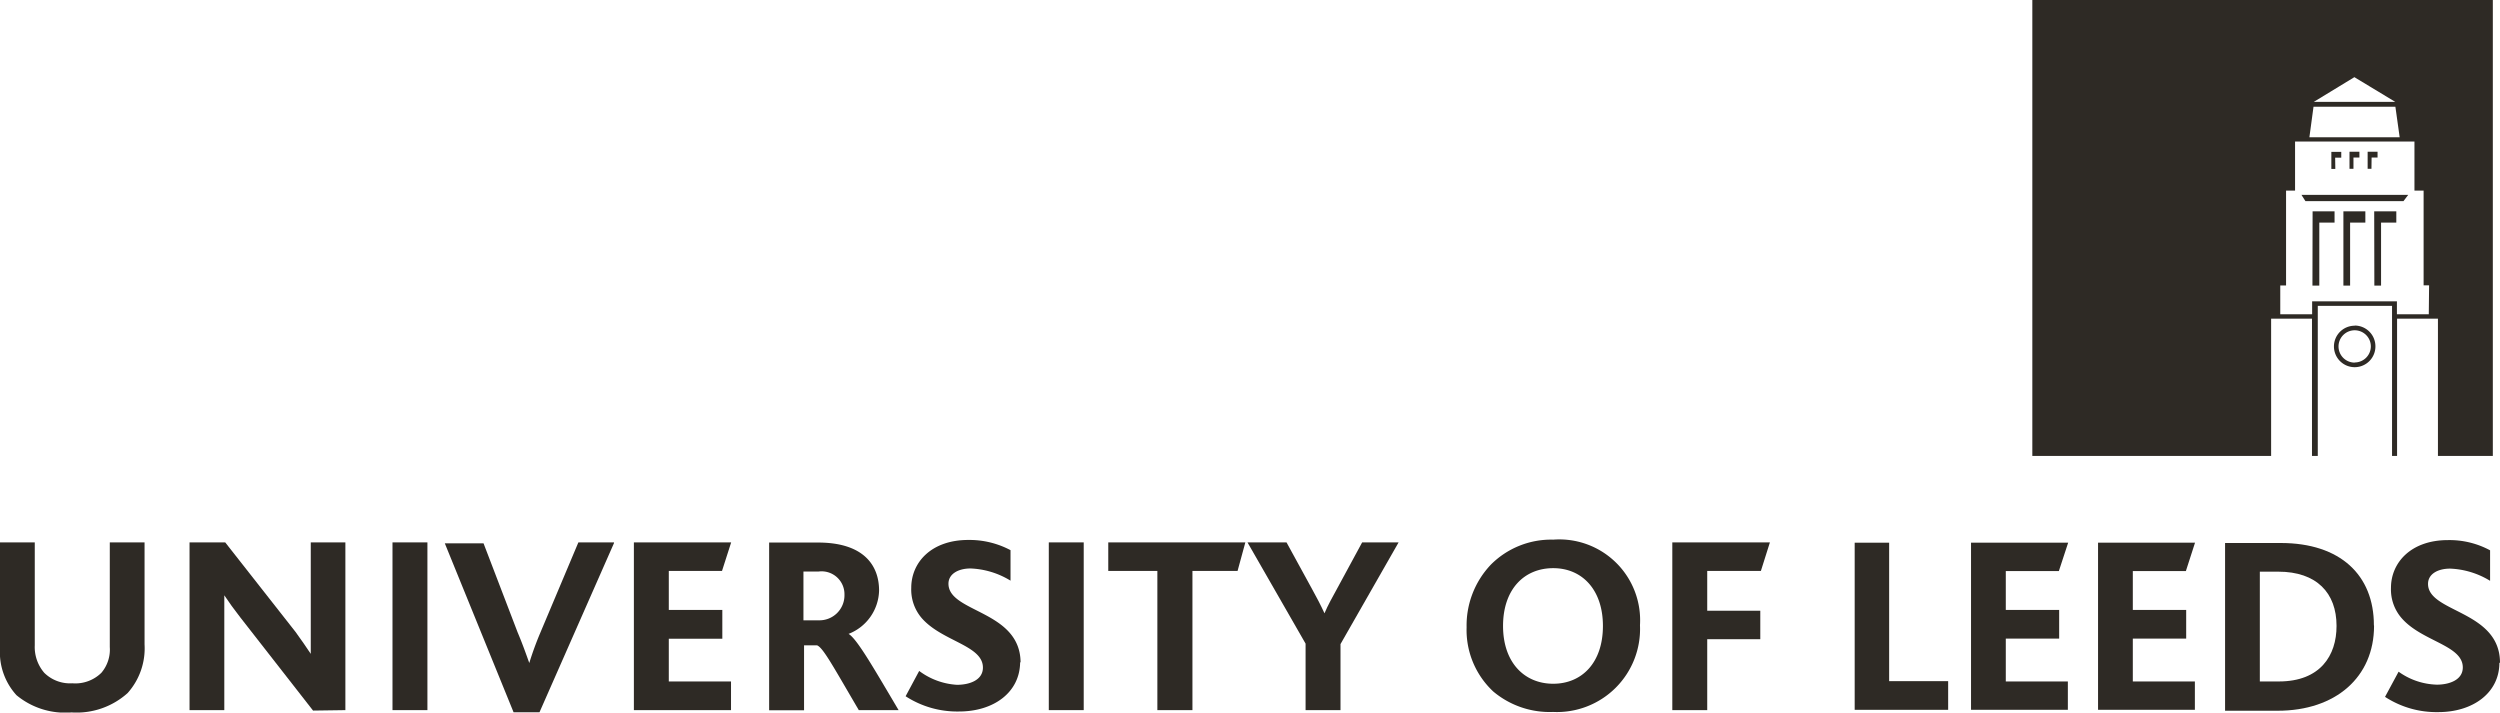
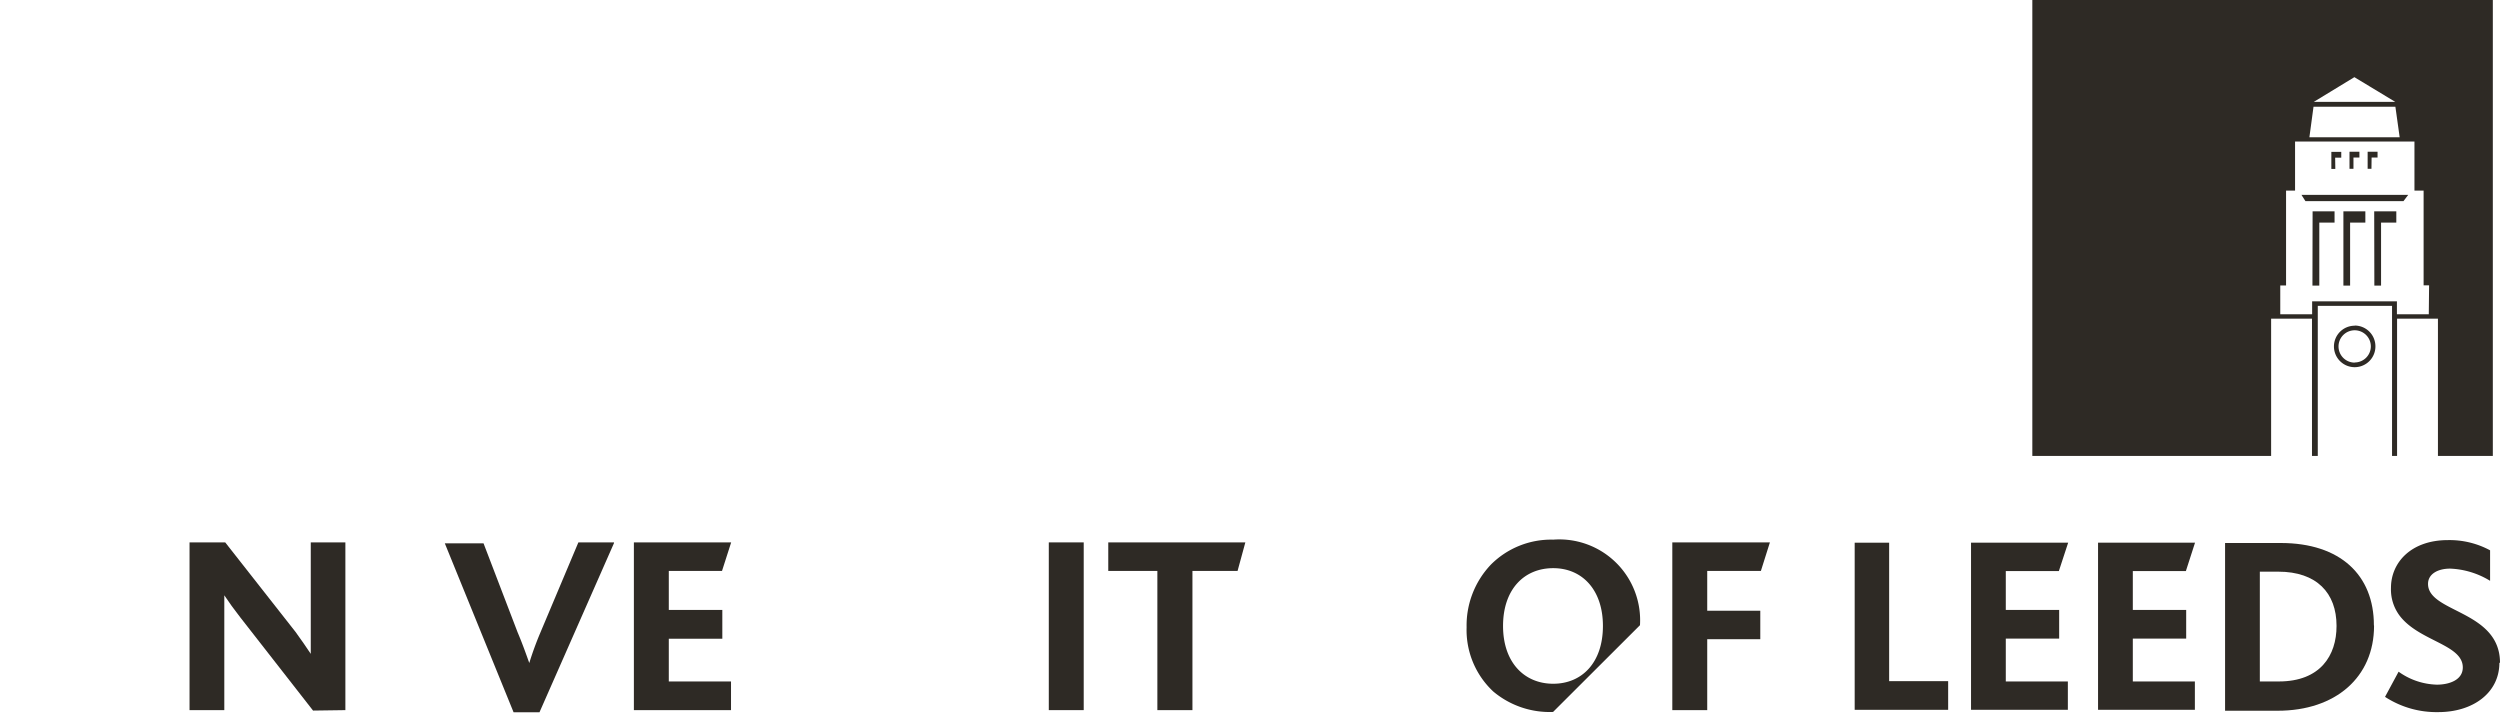
<svg xmlns="http://www.w3.org/2000/svg" id="Layer_1" data-name="Layer 1" viewBox="0 0 163.95 46.73">
  <defs>
    <style>.cls-1,.cls-2{fill:#2e2a25;}.cls-2{fill-rule:evenodd;}</style>
  </defs>
  <title>wide-logo_200x48</title>
  <path class="cls-1" d="M172.53,11.33h.39v-.38h-.65v1.12h.25Zm-1.19,0h.39v-.38h-.65v1.12h.26ZM150.28,1V30.9h15.66v-9h2.68v9H169V21.06h4.87V30.9h.33v-9h2.68v9h3.6V1ZM171.4,6.06l2.68,1.62h-5.34ZM168.72,8h5.37l.28,2h-5.92Zm7.56,13.61h-2.09v-.85h-5.56v.85h-2.09V19.72h.38V13.5h.59V10.28h7.83V13.5h.6v6.21h.36Zm-3.57-1.88h.44V15.6h1v-.74h-1.45Zm-4.52-5.54h6.43l.31-.41h-7Zm2.49,5.54h.44V15.6h1v-.74h-1.44Zm-.54-8.39h.4v-.38h-.65v1.12h.26Zm-1.49,8.39h.45V15.6h1v-.74h-1.44Zm2.77,2.63a1.36,1.36,0,1,0,1.36,1.36A1.36,1.36,0,0,0,171.42,22.35Zm0,2.42a1.06,1.06,0,1,1,1.06-1.06A1.06,1.06,0,0,1,171.42,24.77Z" transform="translate(-17 -1)" />
-   <path class="cls-1" d="M26.48,43.27V36.57H24.2v6.86a2.35,2.35,0,0,1-.55,1.69,2.43,2.43,0,0,1-1.91.69,2.4,2.4,0,0,1-1.84-.69,2.59,2.59,0,0,1-.62-1.8V36.57H17v6.94a4.19,4.19,0,0,0,1.08,3.08,5,5,0,0,0,3.61,1.13,5,5,0,0,0,3.68-1.27,4.4,4.4,0,0,0,1.11-3.19Z" transform="translate(-17 -1)" />
  <path class="cls-2" d="M39.65,47.57v-11H37.38v5.61c0,.46,0,1.18,0,1.7h0c-.3-.45-.6-.89-1-1.44l-4.61-5.87H29.43v11h2.28v-6c0-.5,0-1.16,0-1.53h0c.32.48.63.91,1.05,1.45l4.77,6.11Z" transform="translate(-17 -1)" />
-   <polygon class="cls-1" points="28.03 46.57 28.03 35.57 25.74 35.57 25.74 46.57 28.03 46.57 28.03 46.57" />
  <path class="cls-1" d="M57.27,36.57H54.93l-2.49,5.91a20.7,20.7,0,0,0-.73,2h0c-.22-.62-.47-1.32-.76-2l-2.24-5.85H46.17l4.51,11.08h1.7l4.88-11.08Z" transform="translate(-17 -1)" />
  <polygon class="cls-1" points="47.94 46.57 47.94 44.69 43.86 44.69 43.86 41.89 47.37 41.89 47.37 40 43.86 40 43.86 37.44 47.35 37.44 47.95 35.57 41.57 35.57 41.57 46.57 47.94 46.57 47.94 46.57" />
-   <path class="cls-2" d="M75.93,47.57c-1.66-2.8-2.72-4.66-3.28-5v0a3.13,3.13,0,0,0,2-2.84c0-1.7-1.06-3.15-4-3.15H67.44v11h2.29V43.32h.85c.4.15,1.06,1.39,2.74,4.25ZM72.38,40a1.64,1.64,0,0,1-1.69,1.68h-1V38.48h1A1.5,1.5,0,0,1,72.38,40Z" transform="translate(-17 -1)" />
-   <path class="cls-1" d="M83.93,44.47c0-3.45-4.73-3.28-4.73-5.19,0-.64.64-1,1.45-1a5.4,5.4,0,0,1,2.62.8l0-2a5.74,5.74,0,0,0-2.77-.67c-2.42,0-3.74,1.47-3.74,3.14a2.87,2.87,0,0,0,.7,2c1.34,1.52,4,1.77,4,3.23,0,.83-.89,1.13-1.7,1.13A4.58,4.58,0,0,1,77.28,45l-.89,1.66a6.21,6.21,0,0,0,3.51,1c2.26,0,4-1.25,4-3.26Z" transform="translate(-17 -1)" />
  <polygon class="cls-1" points="71.07 46.57 71.07 35.57 68.78 35.57 68.78 46.57 71.07 46.57 71.07 46.57" />
  <polygon class="cls-1" points="81.67 35.57 72.68 35.57 72.68 37.44 75.9 37.44 75.9 46.57 78.2 46.57 78.2 37.44 81.16 37.44 81.67 35.57 81.67 35.57" />
-   <path class="cls-1" d="M108.72,36.57h-2.39l-1.68,3.1c-.25.46-.56,1-.79,1.55h0c-.23-.5-.55-1.12-.81-1.58l-1.68-3.07H98.81l3.81,6.64v4.36h2.29V43.24l3.81-6.67Z" transform="translate(-17 -1)" />
-   <path class="cls-2" d="M124.55,42a5.3,5.3,0,0,0-5.69-5.61,5.58,5.58,0,0,0-4.09,1.64,5.79,5.79,0,0,0-1.59,4.11,5.51,5.51,0,0,0,1.75,4.21,5.75,5.75,0,0,0,3.92,1.34A5.45,5.45,0,0,0,124.55,42Zm-2.43.05c0,2.41-1.38,3.79-3.26,3.79s-3.29-1.38-3.29-3.79,1.39-3.79,3.29-3.79,3.26,1.42,3.26,3.79Z" transform="translate(-17 -1)" />
+   <path class="cls-2" d="M124.55,42a5.3,5.3,0,0,0-5.69-5.61,5.58,5.58,0,0,0-4.09,1.64,5.79,5.79,0,0,0-1.59,4.11,5.51,5.51,0,0,0,1.75,4.21,5.75,5.75,0,0,0,3.92,1.34Zm-2.43.05c0,2.41-1.38,3.79-3.26,3.79s-3.29-1.38-3.29-3.79,1.39-3.79,3.29-3.79,3.26,1.42,3.26,3.79Z" transform="translate(-17 -1)" />
  <polygon class="cls-1" points="116.07 35.57 109.67 35.57 109.67 46.57 111.96 46.57 111.96 41.92 115.44 41.92 115.44 40.05 111.96 40.05 111.96 37.44 115.48 37.44 116.07 35.57 116.07 35.57" />
  <polygon class="cls-1" points="127.76 46.55 127.76 44.67 123.89 44.67 123.89 35.59 121.63 35.59 121.63 46.55 127.76 46.55 127.76 46.55" />
  <polygon class="cls-1" points="135.61 46.55 135.61 44.69 131.54 44.69 131.54 41.88 135.04 41.88 135.04 40 131.54 40 131.54 37.45 135.02 37.45 135.63 35.59 129.26 35.59 129.26 46.55 135.61 46.55 135.61 46.55" />
  <polygon class="cls-1" points="143.94 46.55 143.94 44.69 139.87 44.69 139.87 41.88 143.37 41.88 143.37 40 139.87 40 139.87 37.45 143.35 37.45 143.95 35.59 137.59 35.59 137.59 46.55 143.94 46.55 143.94 46.55" />
  <path class="cls-2" d="M172.68,42c0-3.28-2.2-5.39-6.11-5.39h-3.65v11h3.45c3.8,0,6.32-2.2,6.32-5.57Zm-2.45.06c0,1.92-1.06,3.63-3.78,3.63H165.2V38.49h1.21c2.52,0,3.82,1.4,3.82,3.55Z" transform="translate(-17 -1)" />
  <path class="cls-1" d="M180.95,44.47c0-3.45-4.72-3.28-4.72-5.18,0-.64.63-1,1.45-1a5.41,5.41,0,0,1,2.62.8l0-2a5.6,5.6,0,0,0-2.77-.67c-2.41,0-3.73,1.47-3.73,3.13a2.86,2.86,0,0,0,.71,2c1.33,1.52,4,1.76,4,3.22,0,.83-.9,1.13-1.7,1.13a4.5,4.5,0,0,1-2.51-.85l-.89,1.65a6.18,6.18,0,0,0,3.5,1c2.25,0,4-1.25,4-3.24Z" transform="translate(-17 -1)" />
</svg>